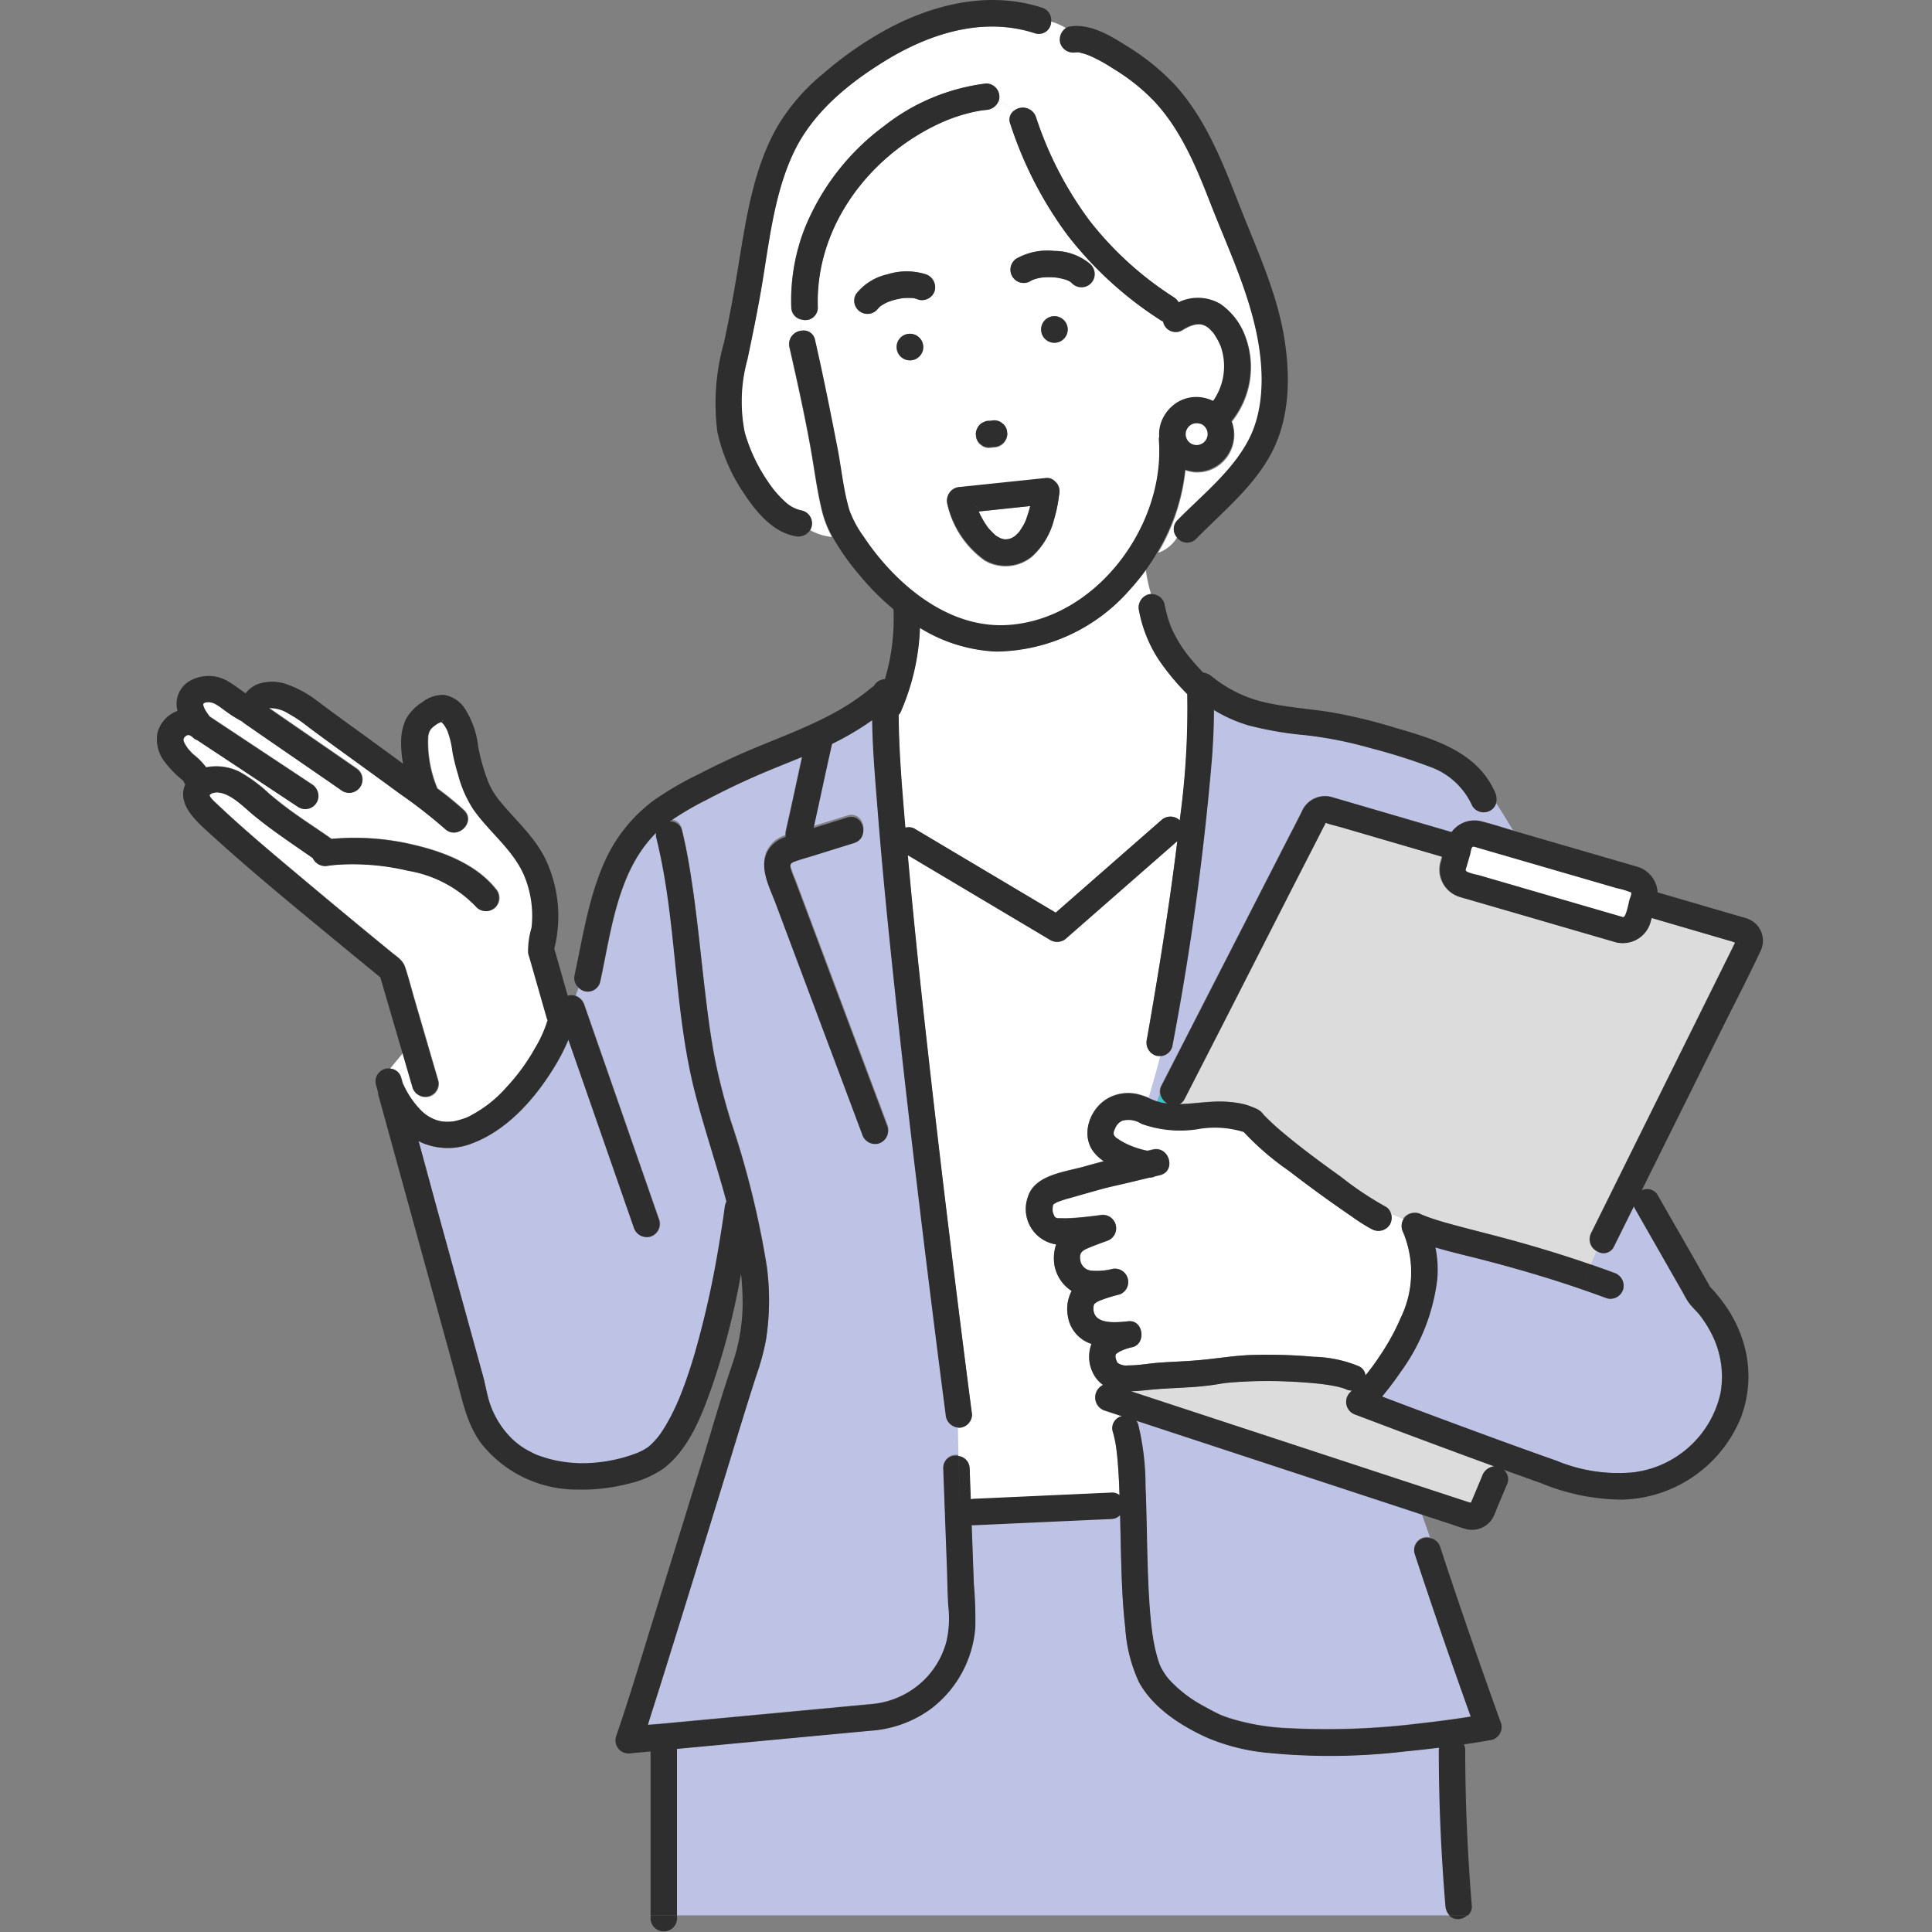
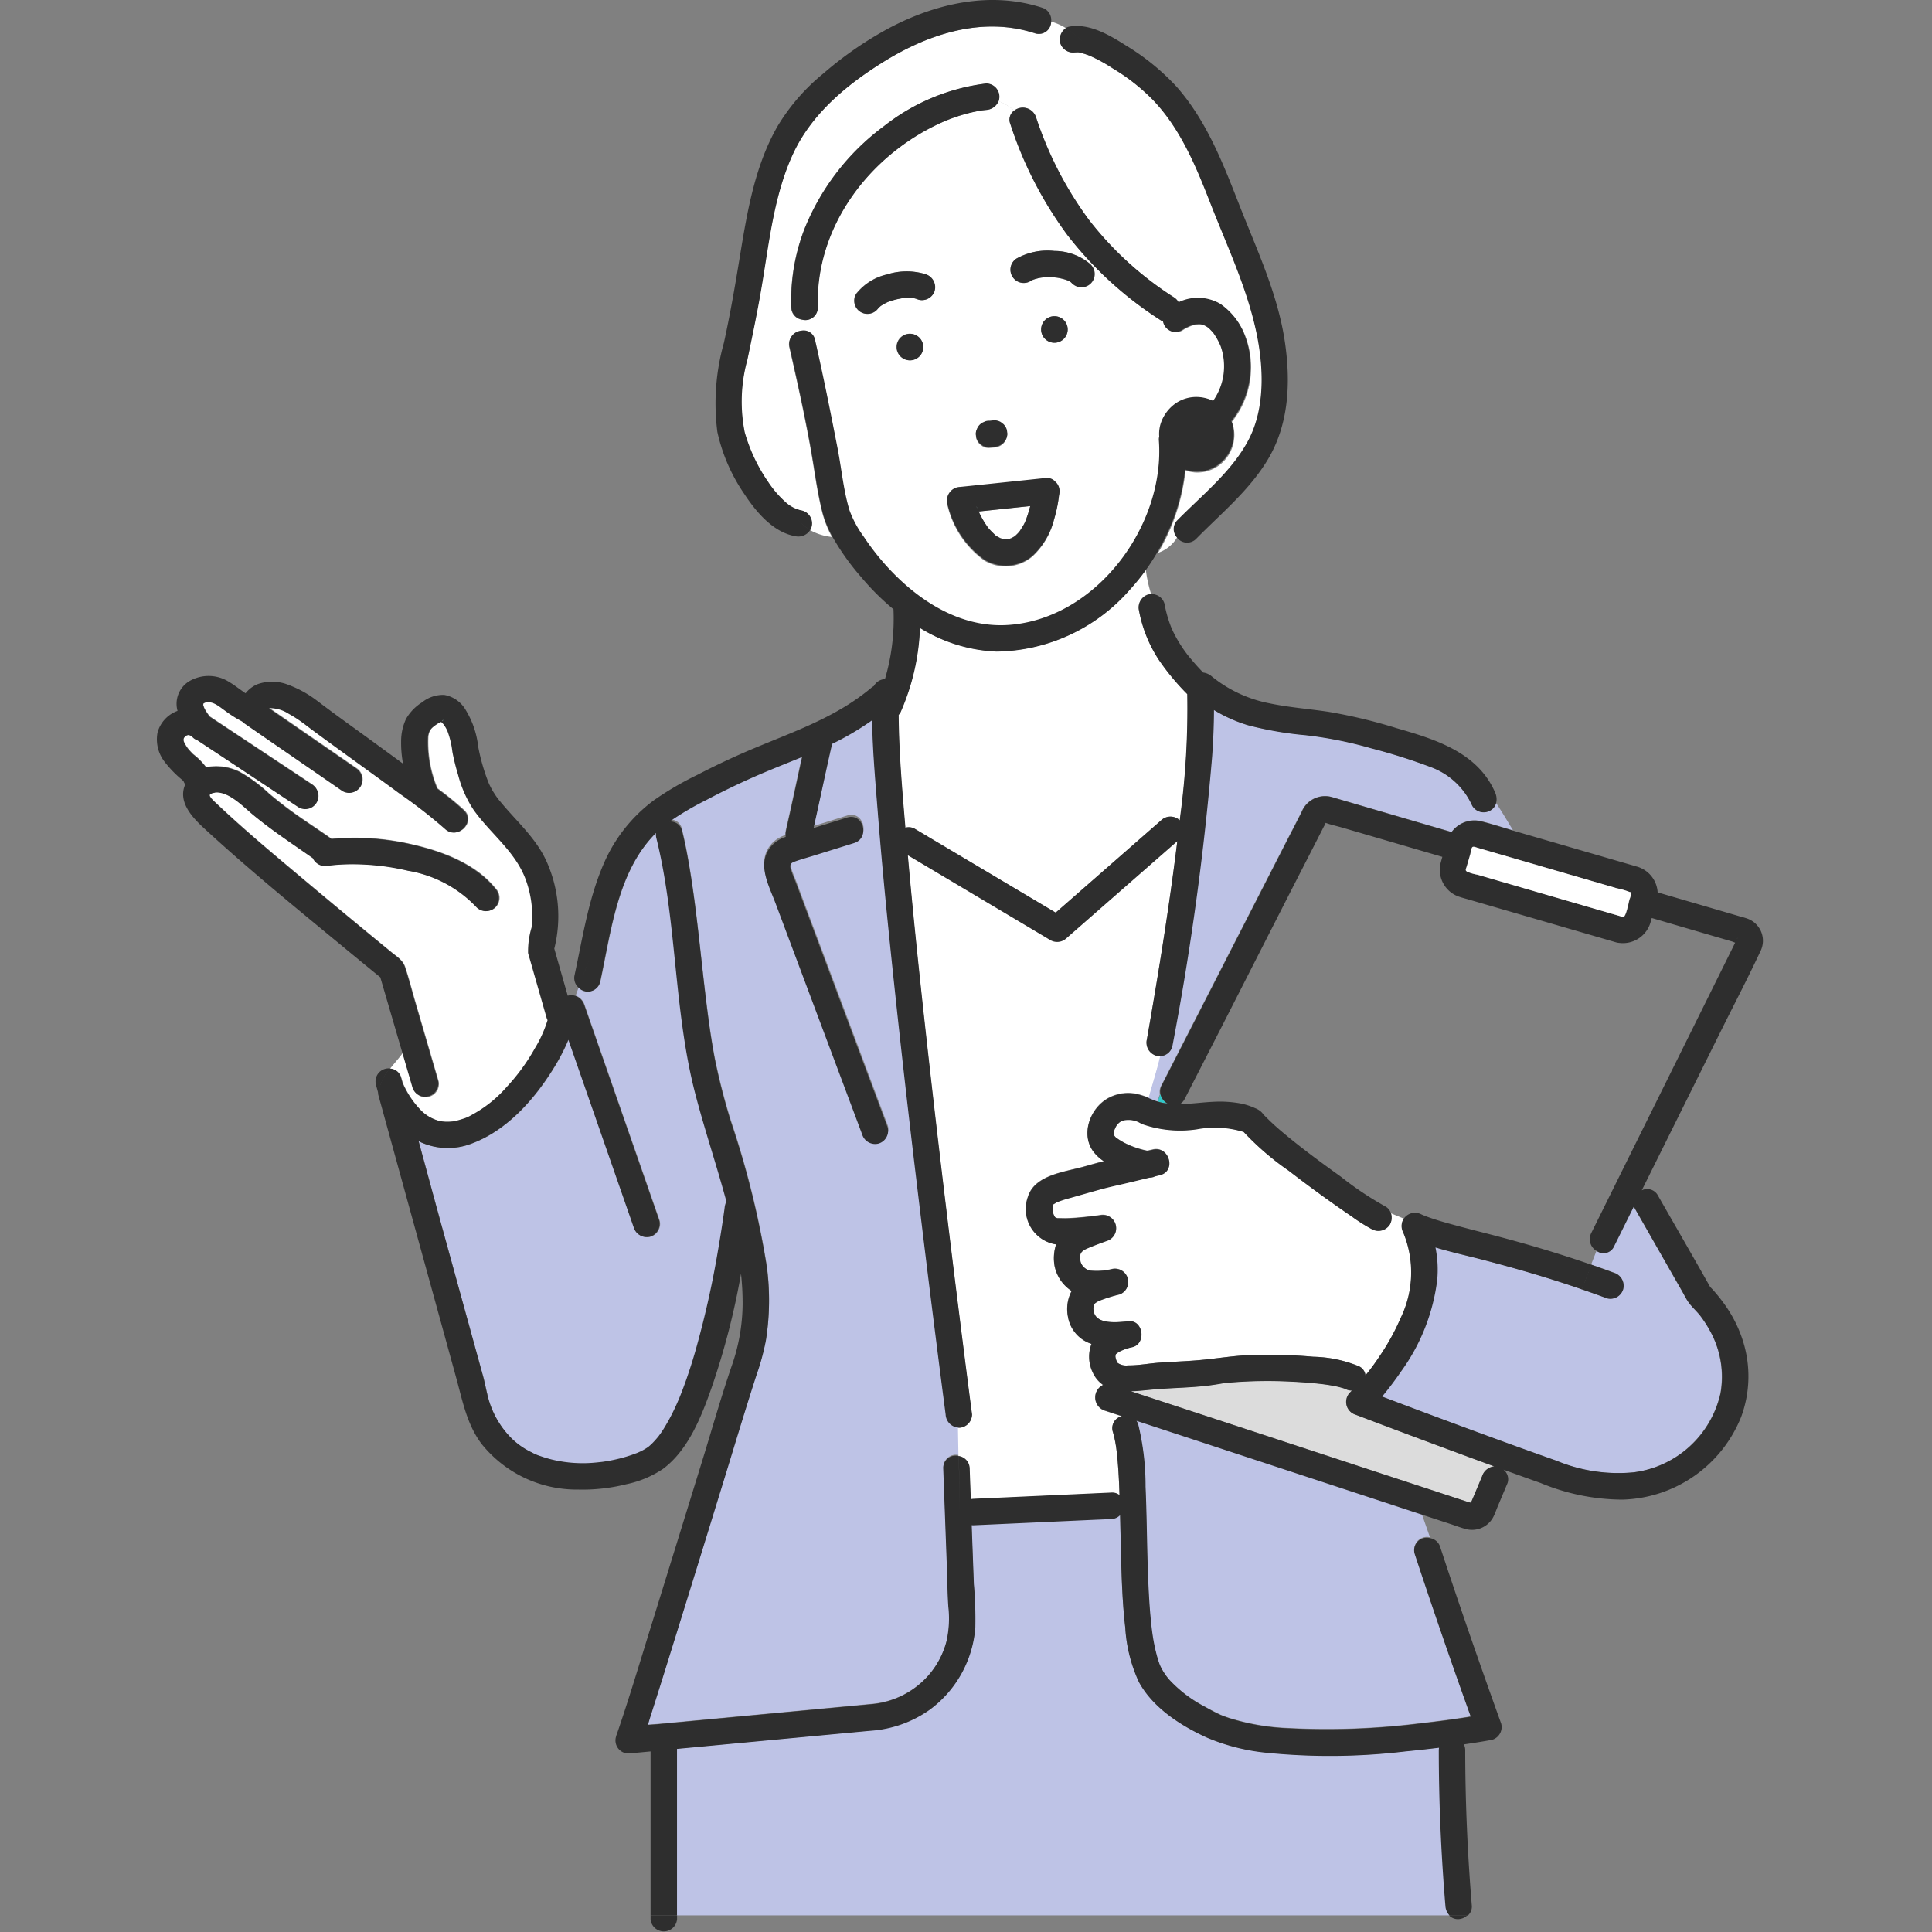
<svg xmlns="http://www.w3.org/2000/svg" width="160" height="160" viewBox="0 0 160 160">
  <rect x="0" y="0" width="160" height="160" fill="#808080" stroke="none" />
  <defs>
    <clipPath id="a">
      <rect width="133" height="160" fill="none" />
    </clipPath>
  </defs>
  <g transform="translate(-110 -1482.998)">
    <rect width="160" height="160" transform="translate(110 1482.998)" fill="rgba(0,245,255,0)" />
    <g transform="translate(123 1482.998)">
      <g clip-path="url(#a)">
        <path d="M11.814,68.567l.015-.015c-.035.019-.032.02-.015.015" transform="translate(-1.314 -7.617)" fill="#33c8c8" />
        <path d="M11.89,68.5l.01,0v0l-.01.008" transform="translate(-1.324 -7.611)" fill="#33c8c8" />
        <path d="M12.273,68.53c0-.005-.028-.014-.064-.024a.206.206,0,0,0,.064.024" transform="translate(-1.36 -7.612)" fill="#33c8c8" />
        <path d="M11.868,68.516l-.035.03.025-.012.029-.014.008-.01Z" transform="translate(-1.318 -7.612)" fill="#33c8c8" />
        <path d="M11.831,68.549l-.016.015a.2.2,0,0,0,.07-.042l-.029.014Z" transform="translate(-1.316 -7.614)" fill="#2e2e2e" />
        <path d="M81.6,26.072c-.031.013-.064.027-.094.036l.064-.02.02-.012Z" transform="translate(-9.078 -2.897)" fill="#33c8c8" />
        <path d="M76.438,47.339c-.021-.127-.057-.164-.053-.127a.89.89,0,0,1,.044.108Z" transform="translate(-8.507 -5.244)" fill="#33c8c8" />
        <path d="M81.655,26.055l.044-.013a.3.3,0,0,0-.082.028Z" transform="translate(-9.09 -2.894)" fill="#33c8c8" />
        <path d="M77.107,48.572q.095.147.195.291c.024.034.05.068.076.1l.03.037c.179.2.366.38.557.566l.012.013.092.056c.093.064.2.1.29.165.057.016.112.038.17.054.043.012.086.02.127.031l.056.015c.1,0,.243-.011.267-.011.039-.008.078-.015.116-.024.064-.016.128-.044.191-.06.084-.049.171-.1.255-.146l.025-.011c.023-.02.046-.043.058-.054.085-.084.172-.165.254-.255.012-.013.03-.03.048-.047a.392.392,0,0,0,.048-.07c.068-.1.138-.206.2-.314a2.966,2.966,0,0,0,.323-.64c-.092.329.034-.094.064-.18.038-.1.074-.21.108-.318.065-.2.123-.4.174-.611l0-.014-4.264.445c.051.109.1.22.155.327Q76.908,48.256,77.107,48.572Z" transform="translate(-8.529 -5.239)" fill="#fff" />
        <path d="M109.377,131.449a1.111,1.111,0,0,1-.483-1.834c.057-.056.11-.116.166-.174a1.1,1.1,0,0,1-.536-.127l-.027-.014c-.042-.011-.087-.032-.127-.044-.144-.042-.286-.084-.432-.119q-.551-.128-1.112-.2l-.215-.028-.243-.028c-.254-.028-.509-.052-.763-.073q-.753-.063-1.506-.1a37.412,37.412,0,0,0-5.254.081c-.109.01-.219.022-.329.034l-.182.024c-.127.02-.251.041-.376.063-.555.092-1.113.159-1.673.207-1.182.1-2.369.127-3.551.223-.629.052-1.327.145-2.011.162l2.745.9,17.91,5.884,6.521,2.142.793.261c.031.01.146.034.237.063.077-.183.158-.367.235-.549l.7-1.672a1.193,1.193,0,0,1,1-.8q-1.406-.513-2.812-1.032Q113.7,133.093,109.377,131.449Z" transform="translate(-10.104 -14.295)" fill="#dcdcdc" />
        <path d="M26.631,67.146c.028.021.048.035.044.017,0,.012.115-.252-.044-.017" transform="translate(-2.966 -7.45)" fill="#33c8c8" />
        <path d="M91.234,132.295a1.128,1.128,0,0,1,.159.327A21.642,21.642,0,0,1,92,137.753c.1,2.209.111,4.42.18,6.631.032.979.072,1.957.135,2.934q.045.705.112,1.408.033.335.07.669c.012.1.023.2.036.3l.012.09.012.079a14.822,14.822,0,0,0,.438,2.117c.05.167.108.332.166.5.008.024.036.089.052.127s.036.08.055.119a5.1,5.1,0,0,0,.72,1.069,10.8,10.8,0,0,0,2.894,2.2c.436.245.877.484,1.332.693l.036.017.014.005c.076.031.154.064.23.091q.237.089.48.168a18.774,18.774,0,0,0,4.815.828,62.534,62.534,0,0,0,11.019-.4q1.118-.124,2.232-.274l.369-.051.415-.059.744-.111c.137-.021.273-.046.411-.067q-2.414-6.716-4.646-13.5a1.043,1.043,0,0,1,1.252-1.324l-.68-1.942-14.045-4.614Z" transform="translate(-10.161 -14.699)" fill="#bec3e6" />
        <path d="M70.437,124.491c0-.028-.008-.057-.012-.084q-.408-3.083-.794-6.17-.828-6.515-1.6-13.034-.954-7.992-1.821-16c-.529-4.946-1.027-9.9-1.417-14.856-.191-2.466-.421-4.965-.453-7.452a23.39,23.39,0,0,1-3.327,1.964v.012c-.531,2.318-1.012,4.647-1.531,6.966l2.779-.869c1.352-.423,1.926,1.7.583,2.116l-3.27,1.022c-.555.174-1.127.323-1.673.523-.3.11-.411.243-.325.573a10.205,10.205,0,0,0,.39,1.042l.938,2.5,2.753,7.34,3.969,10.583a1.106,1.106,0,0,1-.763,1.35,1.127,1.127,0,0,1-1.349-.764l-1.6-4.281L56.321,82.1c-.594-1.584-1.706-3.512-.156-4.965a2.764,2.764,0,0,1,1-.558,1.179,1.179,0,0,1,.013-.453c.471-2.056.9-4.119,1.357-6.175-1.384.567-2.78,1.109-4.147,1.719q-1.917.852-3.773,1.833a25.206,25.206,0,0,0-3.073,1.8.974.974,0,0,1,1.025.777c.191.764.349,1.536.489,2.311.679,3.772,1,7.6,1.464,11.4.21,1.749.441,3.5.771,5.232a52.753,52.753,0,0,0,1.331,5.189A74.56,74.56,0,0,1,55.6,112.26a21.285,21.285,0,0,1-.073,6.09,19.761,19.761,0,0,1-.8,2.909c-.979,3.02-1.886,6.066-2.821,9.1Q49.758,137.332,47.6,144.3q-.818,2.629-1.655,5.252c-.074.231-.143.469-.212.709.355-.027.712-.05,1.063-.084l4.762-.445,10.222-.958c.859-.081,1.719-.159,2.578-.243a7.089,7.089,0,0,0,4.559-2.276,6.968,6.968,0,0,0,1.591-2.952,8.648,8.648,0,0,0,.148-2.865c-.075-1.1-.081-2.214-.122-3.319l-.3-8.141a1.017,1.017,0,0,1,1.288-1.035l-.043-2.362a1.137,1.137,0,0,1-1.038-1.094" transform="translate(-5.093 -7.433)" fill="#bec3e6" />
        <path d="M20.526,96.546l.056.2c.028.092.052.187.08.279.011.02.025.036.036.058a7.557,7.557,0,0,0,1.482,2.17,3.351,3.351,0,0,0,1.387.828,3.787,3.787,0,0,0,.4.084c.045,0,.2.018.251.019.143,0,.285,0,.427-.008l.166-.015.02,0a6.29,6.29,0,0,0,.863-.228,2.985,2.985,0,0,0,.643-.283A10.4,10.4,0,0,0,29.3,97.287a16.447,16.447,0,0,0,2.334-3.206,10.341,10.341,0,0,0,1.049-2.324,1.2,1.2,0,0,1-.08-.2l-1.36-4.764c-.057-.2-.127-.4-.172-.605a6.822,6.822,0,0,1,.287-2.1,8.69,8.69,0,0,0-.562-4.192c-.906-2.228-2.9-3.668-4.257-5.6A9.6,9.6,0,0,1,25.264,71.4a18.027,18.027,0,0,1-.475-1.917,7.121,7.121,0,0,0-.415-1.727,2.992,2.992,0,0,0-.3-.509c-.054-.075-.151-.155-.22-.234-.1.06-.265.127-.327.167-.517.352-.683.515-.769,1.042a9.828,9.828,0,0,0,.764,4.329,25.145,25.145,0,0,1,2.2,1.795c1.033.967-.52,2.516-1.551,1.551a41.279,41.279,0,0,0-3.767-2.936c-2.238-1.655-4.5-3.265-6.746-4.913q-.524-.381-1.039-.779l-.056-.043-.027-.02c-.052-.038-.1-.077-.155-.115-.11-.082-.223-.161-.336-.239q-.4-.275-.831-.508a2.845,2.845,0,0,0-1.624-.474c.012,0,0,0-.022.009,2.4,1.66,4.808,3.31,7.208,4.974a1.119,1.119,0,0,1,.394,1.5,1.106,1.106,0,0,1-1.5.393c-2.721-1.886-5.456-3.756-8.176-5.642a1.293,1.293,0,0,1-.152-.127,10.408,10.408,0,0,1-1.384-.871c-.5-.348-.976-.8-1.533-.721a.47.47,0,0,0-.337.146c.039-.029.033.137,0,.041A3.234,3.234,0,0,0,4.2,65.9a3.524,3.524,0,0,0,.184.318c.017.027.164.236.179.262.03.038.064.075.094.111h0l.708.47L13.117,72.2a1.1,1.1,0,0,1-1.106,1.894l-1.139-.754L6.086,70.164l-2.023-1.34-.438-.292A1.057,1.057,0,0,1,3.2,68.25l-.009-.009-.034-.023c-.046-.029-.092-.056-.14-.082l-.026-.012-.1-.027h-.04l-.08.024-.041.02a.229.229,0,0,1-.069.042c-.064.06-.141.139-.144.141l-.017.02-.005.011a.287.287,0,0,1-.033.127V68.5c.009.042.018.084.03.124s.019.059.029.088c.021.044.043.089.068.132a3.546,3.546,0,0,0,.228.359l.012.018v0c.046.053.091.108.138.162q.147.164.3.318a5.588,5.588,0,0,1,1.081,1.091,4.358,4.358,0,0,1,2.757.365,12.141,12.141,0,0,1,2.469,1.82c.615.516,1.241,1.014,1.89,1.484,1.076.78,2.2,1.493,3.28,2.263a21.014,21.014,0,0,1,6.937.522c2.413.572,5.055,1.606,6.654,3.595a1.122,1.122,0,0,1,0,1.551,1.1,1.1,0,0,1-1.551,0A10.092,10.092,0,0,0,21.1,79.36a19.789,19.789,0,0,0-3.553-.513q-.817-.044-1.637-.02c-.275.009-.55.024-.827.047-.121.01-.242.023-.363.035l-.144.017-.084.012a1.141,1.141,0,0,1-1.3-.629c-1.674-1.174-3.378-2.292-4.958-3.6-.869-.72-1.973-1.9-3.108-1.845a2.607,2.607,0,0,1-.26.059c-.025.013-.077.037-.088.042-.057.029-.144.124-.137.082-.056.2.419.606.573.754,2.406,2.282,4.969,4.4,7.509,6.534q3.475,2.916,6.987,5.786c.453.37.939.653,1.131,1.233.311.935.555,1.9.832,2.846l1.932,6.62a1.1,1.1,0,0,1-2.115.582l-.347-1.187-.509-1.753c-.338.462-.719.877-1.059,1.309a1,1,0,0,1,.946.775" transform="translate(-0.274 -7.264)" fill="#fff" />
        <path d="M93.491,101.933a3.408,3.408,0,0,0-.207.622,3.279,3.279,0,0,0,.391.1c.133.024.268.041.4.056a1.2,1.2,0,0,1-.588-.78" transform="translate(-10.389 -11.326)" fill="#33c8c8" />
        <path d="M90.545,96.091a1.127,1.127,0,0,1-.763-1.349q.553-3.145,1.065-6.3c.543-3.374,1.043-6.755,1.458-10.148l-.979.857-8.211,7.189a1.125,1.125,0,0,1-1.329.171L80.249,85.6l-10.3-6.132c.387,4.367.837,8.729,1.312,13.088q.865,7.931,1.829,15.851.748,6.2,1.536,12.4.319,2.523.65,5.044a1.1,1.1,0,0,1-1.1,1.1c-.019,0-.034,0-.052-.005l.042,2.362a1.061,1.061,0,0,1,.906,1.035l.007.221.085,2.329a1.179,1.179,0,0,1,.229-.034l1.45-.064,9.978-.453a.984.984,0,0,1,.684.208c-.012-.318-.021-.633-.036-.948q-.051-1.261-.18-2.516c-.012-.112-.026-.223-.04-.334l-.021-.155c-.023-.149-.047-.3-.074-.446a8.6,8.6,0,0,0-.2-.846,1.015,1.015,0,0,1,.65-1.278,1.027,1.027,0,0,1,.1-.028l-1.464-.48a1.146,1.146,0,0,1-.1-2.114,2.533,2.533,0,0,1-.846-1.009A2.992,2.992,0,0,1,85.183,120a2.864,2.864,0,0,1-1.954-2.267,3.213,3.213,0,0,1,.309-2.122,3.236,3.236,0,0,1-1.415-2.07,3.63,3.63,0,0,1,.127-1.792,2.963,2.963,0,0,1-2.484-3.373,3,3,0,0,1,.134-.537c.554-1.886,3.161-2.1,4.753-2.565q.773-.223,1.552-.42a3.642,3.642,0,0,1-.81-.73c-1.184-1.476-.315-3.767,1.281-4.556a3.455,3.455,0,0,1,2.346-.269,5.881,5.881,0,0,1,.935.318c.306-1.139.685-2.3.969-3.5A1.063,1.063,0,0,1,90.545,96.091Z" transform="translate(-7.791 -8.699)" fill="#fff" />
        <path d="M77.22,59.842a13.086,13.086,0,0,1-6.354-1.959,19.072,19.072,0,0,1-1.606,6.98.778.778,0,0,1-.166.231c.022,3.119.3,6.253.56,9.358a1,1,0,0,1,.827.117l1.536.914L82.125,81.5l.531-.465,8.209-7.185a1.118,1.118,0,0,1,1.551,0c.015-.137.034-.272.048-.408a67.326,67.326,0,0,0,.573-10.063,20,20,0,0,1-2.329-2.793,11.146,11.146,0,0,1-1.675-4.12,1.126,1.126,0,0,1,.764-1.349.9.9,0,0,1,.221-.039,11.657,11.657,0,0,1-.431-1.977,18.485,18.485,0,0,1-1.332,1.635A14.914,14.914,0,0,1,77.22,59.842Z" transform="translate(-7.695 -5.9)" fill="#fff" />
        <path d="M97.142,27.764c-.781-3.692-2.418-7.141-3.786-10.64-1.193-3.052-2.482-6.223-4.79-8.621a16.481,16.481,0,0,0-3.309-2.6,13.191,13.191,0,0,0-1.928-1.059,5.863,5.863,0,0,0-.8-.255c-.048-.011-.1-.02-.146-.028h-.028c-.1,0-.346.028-.115-.012a1.121,1.121,0,0,1-1.348-.764,1.165,1.165,0,0,1,.458-1.22,4.394,4.394,0,0,0-1.261-.555,1.012,1.012,0,0,1-1,1.027,1.024,1.024,0,0,1-.339-.053C74.46,1.579,70.02,3,66.312,5.286c-3.087,1.9-6.028,4.318-7.586,7.661-1.527,3.284-1.955,7.042-2.537,10.58-.357,2.175-.8,4.322-1.253,6.478a12.967,12.967,0,0,0-.223,6.032,13.96,13.96,0,0,0,1.928,4.085,8.691,8.691,0,0,0,1.434,1.669,2.819,2.819,0,0,0,1.411.723,1.107,1.107,0,0,1,.763,1.349,1.051,1.051,0,0,1-.108.254,4.605,4.605,0,0,0,1.818.573,8.922,8.922,0,0,1-.785-1.955c-.445-1.729-.66-3.532-.974-5.29C59.692,34.615,59.07,31.8,58.43,29a1.106,1.106,0,0,1,.826-1.328,1.35,1.35,0,0,1,.144-.024c.013-.318.032-.631.05-.947a1.046,1.046,0,0,1-.867-1.027,16.418,16.418,0,0,1,1.065-6.41A19.725,19.725,0,0,1,66.231,10.7a17,17,0,0,1,8.486-3.551,1.1,1.1,0,0,1,1.1,1.1,1.075,1.075,0,0,1-.063.364,3.833,3.833,0,0,1,1.31.788,1.151,1.151,0,0,1,1.8.514,30.063,30.063,0,0,0,4.424,8.574,27.869,27.869,0,0,0,7.031,6.4,1.1,1.1,0,0,1,.382.416,3.687,3.687,0,0,1,3.452.123,5.567,5.567,0,0,1,2.074,2.716,7.218,7.218,0,0,1-1.145,7.021c.02.041.038.082.054.124a3.126,3.126,0,0,1-1.372,3.646,3.033,3.033,0,0,1-1.772.413,3.419,3.419,0,0,1-.748-.164,16.817,16.817,0,0,1-2.273,6.821,2.935,2.935,0,0,0,1.575-1.278,1.028,1.028,0,0,1,.078-1.4c2.087-2.125,4.555-4.068,5.908-6.694C97.863,34,97.753,30.653,97.142,27.764Z" transform="translate(-6.063 -0.223)" fill="#fff" />
        <path d="M76.366,9.417a1.182,1.182,0,0,1-1.03.734c-.085.008-.172.018-.258.028l-.118.016c-.158.027-.318.053-.474.084-.363.073-.722.164-1.078.267a13.9,13.9,0,0,0-2.019.764c-5.813,2.737-10.207,8.57-10,15.175a1.03,1.03,0,0,1-1.326,1.028c-.018.318-.036.631-.05.947a.963.963,0,0,1,1.141.744l0,.024c.685,3,1.286,6.012,1.872,9.031.329,1.693.486,3.448.983,5.1A8.8,8.8,0,0,0,65.2,45.549a20.682,20.682,0,0,0,1.826,2.364c2.585,2.882,6.146,5.236,10.166,4.965,7.329-.492,13.045-8.286,12.5-15.347a.843.843,0,0,1,.032-.286,2.846,2.846,0,0,1,.159-1.188,3.3,3.3,0,0,1,1.209-1.572,3.024,3.024,0,0,1,1.746-.523,3.157,3.157,0,0,1,1.352.327,4.987,4.987,0,0,0,.626-4.54c-.008-.024-.018-.047-.028-.07-.037-.082-.074-.164-.114-.245a5.7,5.7,0,0,0-.291-.524c-.051-.081-.1-.161-.158-.239a.371.371,0,0,1-.036-.056l-.064-.064c-.077-.082-.155-.164-.234-.244-.02-.02-.1-.084-.127-.112-.064-.042-.124-.083-.188-.122-.032-.02-.109-.054-.143-.07a2.581,2.581,0,0,0-.283-.081c-.059-.005-.118-.007-.178-.007,0,0-.178.015-.207.013a2.9,2.9,0,0,0-.323.078,3.645,3.645,0,0,0-.818.4,1.051,1.051,0,0,1-1.447-.348,1.024,1.024,0,0,1-.139-.366,1.154,1.154,0,0,1-.211-.109A30.661,30.661,0,0,1,82.1,20.525,32.147,32.147,0,0,1,77.36,11.3a.924.924,0,0,1,.318-1.1A3.858,3.858,0,0,0,76.366,9.417Zm-7.3,21.465a1.1,1.1,0,1,1,1.059-1.06,1.1,1.1,0,0,1-1.059,1.06M71.076,25.1a1.1,1.1,0,0,1-1.349.764,2.65,2.65,0,0,0-.42-.132h-.063c-.049,0-.1-.008-.145-.01a4.8,4.8,0,0,0-.6.01c-.044,0-.086.008-.127.012-.195.035-.389.071-.58.123a5.59,5.59,0,0,0-.6.191l-.063.028c-.085.039-.167.082-.247.127s-.166.1-.246.148l-.05.035c-.049.044-.1.084-.145.132-.019.02-.036.044-.056.064l-.013.011a1.09,1.09,0,0,1-1.806-1.214,4.526,4.526,0,0,1,2.579-1.619,5.3,5.3,0,0,1,3.161-.017,1.128,1.128,0,0,1,.764,1.348m3.511,11.526a1.128,1.128,0,0,1,1-.675l.052,0L76,35.915a1.092,1.092,0,0,1,.554.15l.221.171a1.093,1.093,0,0,1,.283.484l.039.292a1.127,1.127,0,0,1-1.1,1.1l-.052.005-.361.035A1.083,1.083,0,0,1,75.036,38l-.222-.172a1.1,1.1,0,0,1-.282-.484l-.039-.292a.831.831,0,0,1,.1-.422Zm6.8,5.445a11.417,11.417,0,0,1-.417,2.042,6.147,6.147,0,0,1-1.8,3.039,3.44,3.44,0,0,1-3.949.328,7.866,7.866,0,0,1-3.083-4.651A1.111,1.111,0,0,1,73.2,41.445l.9-.094,6.228-.651a.9.9,0,0,1,.74.3,1,1,0,0,1,.356.8.939.939,0,0,1-.033.281ZM81.05,29.428a1.1,1.1,0,1,1,1.059-1.06,1.1,1.1,0,0,1-1.059,1.06m-3.209-6.952a5.269,5.269,0,0,1,3.165-.648,4.629,4.629,0,0,1,2.959,1.078,1.1,1.1,0,0,1-1.551,1.551l-.042-.04c-.052-.031-.1-.063-.156-.094l-.087-.044c-.068-.025-.135-.051-.2-.073a5.042,5.042,0,0,0-.594-.146l-.112-.018c-.092-.009-.184-.02-.277-.025a5.986,5.986,0,0,0-.668-.007c-.112.005-.223.015-.334.025l-.09.015a3.9,3.9,0,0,0-.558.145c.012,0-.012.011-.11.043-.08.041-.158.084-.235.132a1.1,1.1,0,0,1-1.106-1.894Z" transform="translate(-6.684 -1.046)" fill="#fff" />
        <path d="M120.719,74.452a1.1,1.1,0,0,1-1.5-.394,6.062,6.062,0,0,0-3.462-3.215,48.166,48.166,0,0,0-4.936-1.556,33.111,33.111,0,0,0-5.444-1.082,29.013,29.013,0,0,1-4.762-.828,12.2,12.2,0,0,1-2.826-1.264c0,1.274-.063,2.547-.149,3.82a228.211,228.211,0,0,1-3.309,24.1,1.056,1.056,0,0,1-.963.791c-.283,1.21-.663,2.364-.969,3.5.243.1.487.2.739.282a3.409,3.409,0,0,1,.207-.622,1.079,1.079,0,0,1,.107-.724l.242-.472,4.439-8.665,5.574-10.882c.457-.892.924-1.782,1.371-2.674a2.1,2.1,0,0,1,2.36-1.256c.148.033.291.08.437.123l7.468,2.181,2.163.631a2.343,2.343,0,0,1,2.514-.88c.864.217,1.719.494,2.573.746-.451-.741-.9-1.51-1.4-2.26A1,1,0,0,1,120.719,74.452Z" transform="translate(-10.291 -7.346)" fill="#bec3e6" />
        <path d="M38.116,91.8l.779,2.238,3.344,9.6,2.107,6.052a1.107,1.107,0,0,1-.763,1.349,1.123,1.123,0,0,1-1.35-.764l-.779-2.238-3.343-9.6-1.3-3.735a16.563,16.563,0,0,1-1.248,2.4c-1.6,2.585-3.882,5.156-6.8,6.228a5.464,5.464,0,0,1-4.153-.1c-.078-.035-.149-.081-.225-.119.609,2.228,1.209,4.461,1.82,6.688L29.729,122.6c.134.485.223.972.343,1.464a7.492,7.492,0,0,0,2.061,3.741,6.214,6.214,0,0,0,1.6,1.112,4.2,4.2,0,0,0,.8.343,9.36,9.36,0,0,0,.9.27,10.914,10.914,0,0,0,3.754.24c.16-.014.318-.032.478-.052.039-.007.254-.037.3-.045.294-.049.587-.107.878-.174a11.834,11.834,0,0,0,1.573-.478c.056-.022.111-.045.167-.064h0c.111-.052.224-.1.333-.157a5.384,5.384,0,0,0,.519-.312c.053-.048.109-.093.164-.141.074-.063.145-.135.215-.205a7.274,7.274,0,0,0,.495-.563l0,0,.028-.04c.04-.06.084-.116.127-.174q.113-.163.22-.33c.159-.246.307-.5.45-.756.3-.551.572-1.12.822-1.7.021-.053.064-.157.068-.161l.1-.251q.092-.229.179-.46.179-.472.344-.948.368-1.067.682-2.148a77.847,77.847,0,0,0,1.88-8.316q.247-1.409.454-2.825l.07-.492.02-.147c.011-.078.021-.156.031-.234a1.55,1.55,0,0,1,.141-.482c-.805-3-1.8-5.939-2.584-8.942-1.8-6.944-1.5-14.26-3.23-21.217a1.13,1.13,0,0,1-.025-.416c-3.2,3.168-3.718,8.084-4.646,12.366a1.047,1.047,0,0,1-1.794.458q-.131.349-.254.7A1.2,1.2,0,0,1,38.116,91.8Z" transform="translate(-2.715 -8.615)" fill="#bec3e6" />
        <path d="M111.591,160.6a1.222,1.222,0,0,1,.021-.212q-1.406.172-2.814.31a52.784,52.784,0,0,1-11.424.115,16.94,16.94,0,0,1-5-1.254c-2.164-.981-4.5-2.476-5.664-4.62a12.461,12.461,0,0,1-1.13-4.5c-.233-1.985-.3-3.988-.351-5.984-.03-1.119-.051-2.238-.078-3.357a1.054,1.054,0,0,1-.735.323l-1.45.064-9.978.453a1.218,1.218,0,0,1-.15-.009l.179,4.877a33.8,33.8,0,0,1,.122,3.587,9.343,9.343,0,0,1-3.772,6.844,9.615,9.615,0,0,1-4.943,1.753l-3.049.285-10.671,1-2.32.217V174.3h64.116a1.265,1.265,0,0,1-.352-.788Q111.6,167.069,111.591,160.6Z" transform="translate(-5.388 -15.677)" fill="#bec3e6" />
        <path d="M111.4,112.975a1.124,1.124,0,0,1-1.5.394,14.29,14.29,0,0,1-1.672-1.059q-2.665-1.816-5.218-3.788a22.921,22.921,0,0,1-3.738-3.219,8.132,8.132,0,0,0-3.9-.221,9.5,9.5,0,0,1-4.582-.453,1.956,1.956,0,0,0-1.6-.254,1.142,1.142,0,0,0-.586.641,1.229,1.229,0,0,0-.121.36c0,.044.007.09.007.134a.767.767,0,0,0,.318.351,5.644,5.644,0,0,0,1.121.6,7.2,7.2,0,0,0,.954.318c.122.032.244.058.367.085l.047.009.446-.1c1.374-.331,1.954,1.785.583,2.115l-.419.1a.84.84,0,0,1-.434.1l-1.789.43c-.77.185-1.554.344-2.318.556-.834.232-1.667.472-2.5.708a9.17,9.17,0,0,0-1.121.367c-.012.005-.168.113-.263.159-.012.037-.024.075-.032.113,0,.012-.015.08-.02.1a1.837,1.837,0,0,0,0,.37,1.791,1.791,0,0,0,.16.427c.188.227,0,0,.187.127a.18.18,0,0,0,.064.017h.018c.26,0,.52.015.78.007q1-.043,1.987-.165l.4-.048.221-.029.151-.021a1.1,1.1,0,0,1,.583,2.116c-.555.2-1.109.4-1.652.633s-.7.433-.6,1.035a1.013,1.013,0,0,0,.393.617,1.382,1.382,0,0,0,.237.146c-.015-.018.208.043.175.049a5.321,5.321,0,0,0,1.87-.135,1.1,1.1,0,0,1,.583,2.116,12.424,12.424,0,0,0-1.655.516,1.507,1.507,0,0,0-.452.286,1.042,1.042,0,0,0-.037.62c.238,1.1,1.965.9,2.891.8,1.241-.122,1.482,1.9.291,2.155a4.024,4.024,0,0,0-.783.246,1.935,1.935,0,0,0-.554.324c-.028.029-.036.1-.044.206a1.27,1.27,0,0,0,.18.522,1.231,1.231,0,0,0,.862.209c.865.007,1.729-.165,2.589-.227,1.072-.076,2.146-.108,3.215-.2,1.531-.128,3.025-.4,4.568-.44a42.506,42.506,0,0,1,5.013.152,10.408,10.408,0,0,1,3.767.787.931.931,0,0,1,.544.759,18.3,18.3,0,0,0,1.209-1.65,18.72,18.72,0,0,0,1.711-3.119,8.636,8.636,0,0,0,.207-7.1,1.128,1.128,0,0,1,.04-1.119l-1.06-.438A1.158,1.158,0,0,1,111.4,112.975Z" transform="translate(-9.291 -11.589)" fill="#fff" />
-         <path d="M141,86.461l-1.248-.364L135.7,84.912l-1.325-.388-.064.2a2.387,2.387,0,0,1-2.645,1.862,1.23,1.23,0,0,1-.254-.045l-8.3-2.413-3.919-1.138c-.247-.072-.5-.135-.745-.216a2.349,2.349,0,0,1-1.567-2.9c.037-.143.078-.287.116-.43l-4.43-1.294-3.835-1.121c-.463-.135-.961-.239-1.418-.406-.01.025-.019.051-.028.076a1.873,1.873,0,0,1-.118.23l-.562,1.1-2.1,4.093-5.739,11.2-3.166,6.181a1.015,1.015,0,0,1-.416.44c.946-.016,1.9-.158,2.831-.2a9.546,9.546,0,0,1,2.278.15,5.541,5.541,0,0,1,1.145.382,1.586,1.586,0,0,1,.5.3c.382.381.15.182.056.074.017.02.031.041.049.059a20.009,20.009,0,0,0,1.521,1.436c1.624,1.372,3.227,2.554,4.988,3.816a27.119,27.119,0,0,0,3.682,2.463.958.958,0,0,1,.482.6l1.059.438a1.126,1.126,0,0,1,1.464-.381c.033.015.158.068.191.084.064.026.127.052.2.077.191.073.39.141.587.207.454.151.914.284,1.376.413,1.192.332,2.394.629,3.592.942,2.764.721,5.5,1.528,8.2,2.468l.445-1.133a1.124,1.124,0,0,1-.475-1.5l.207-.418,4.028-8.125,5.543-11.176L141,87.161c.1-.2.191-.4.291-.594C141.188,86.529,141.081,86.483,141,86.461Z" transform="translate(-10.602 -8.514)" fill="#dcdcdc" />
        <path d="M133.369,117.878a1.12,1.12,0,0,1,.763,1.349,1.106,1.106,0,0,1-1.349.764c-.695-.262-1.4-.509-2.1-.751l-.165.42.165-.42c-2.673-.922-5.384-1.715-8.122-2.427-1.331-.347-2.7-.646-4.033-1.052a9.273,9.273,0,0,1,.148,2.664,16.329,16.329,0,0,1-2.986,7.6,26.177,26.177,0,0,1-1.591,2.108q4.08,1.541,8.173,3.05,3.142,1.161,6.3,2.274a13.393,13.393,0,0,0,6.389.964,8.472,8.472,0,0,0,7.226-6.583,7.839,7.839,0,0,0-.809-5.029,10.038,10.038,0,0,0-.865-1.359c-.318-.415-.745-.77-1.033-1.205-.178-.269-.323-.566-.483-.846l-3.9-6.829a1.286,1.286,0,0,1-.1-.223l-1.655,3.331a.954.954,0,0,1-1.261.482.979.979,0,0,1-.157-.089l-.446,1.133c.639.22,1.267.439,1.889.674" transform="translate(-12.708 -12.483)" fill="#bec3e6" />
        <path d="M147.318,87.337a.213.213,0,0,0-.064.127c.016-.033.036-.106.064-.127" transform="translate(-16.4 -9.704)" fill="#33c8c8" />
        <path d="M147.346,87.9a.1.1,0,0,0,.109.018c-.009,0-.028-.012-.038-.012a.377.377,0,0,1-.071-.006" transform="translate(-16.41 -9.767)" fill="#33c8c8" />
        <path d="M121.163,178.766a1.155,1.155,0,0,0,.754-.308h-1.5A1.029,1.029,0,0,0,121.163,178.766Z" transform="translate(-13.411 -19.829)" fill="#2e2e2e" />
        <path d="M46,178.768a1.1,1.1,0,0,0,2.193,0v-.311H46Z" transform="translate(-5.123 -19.829)" fill="#2e2e2e" />
        <path d="M20.405,100.9l.217.788a3.844,3.844,0,0,1,.952-2.143,1.081,1.081,0,0,0-1.169,1.356" transform="translate(-2.268 -11.059)" fill="#2e2e2e" />
        <path d="M129.4,86.732c1.129-2.276,2.31-4.533,3.389-6.833a1.946,1.946,0,0,0-.859-2.614,2.012,2.012,0,0,0-.306-.123c-.16-.055-.326-.1-.489-.142l-2.92-.854-3.936-1.149a2.362,2.362,0,0,0-1.743-2.142c-.331-.1-.666-.191-1-.291l-9.1-2.645-.146-.044c.318.527.648,1.041,1.007,1.52-.36-.479-.686-.993-1.007-1.52-.853-.251-1.705-.527-2.567-.744a2.337,2.337,0,0,0-2.509.878l-2.158-.63L97.6,67.218c-.145-.043-.29-.089-.437-.122a2.092,2.092,0,0,0-2.355,1.253c-.445.9-.913,1.783-1.368,2.674L87.88,81.885l-4.43,8.649L83.208,91a1.076,1.076,0,0,0-.106.724,2.076,2.076,0,0,1,.427-.607,2.076,2.076,0,0,0-.427.607,1.194,1.194,0,0,0,.586.778c-.134-.014-.269-.033-.4-.056a3.31,3.31,0,0,1-.39-.1,2.624,2.624,0,0,1-.678,1.4,2.624,2.624,0,0,0,.678-1.4c-.254-.079-.495-.181-.738-.281a5.746,5.746,0,0,0-.933-.318,3.45,3.45,0,0,0-2.341.268c-1.592.787-2.461,3.073-1.28,4.547a3.65,3.65,0,0,0,.81.728q-.778.2-1.549.42c-1.591.463-4.192.678-4.744,2.56a2.957,2.957,0,0,0,1.811,3.77,2.907,2.907,0,0,0,.533.133,3.636,3.636,0,0,0-.127,1.788,3.231,3.231,0,0,0,1.412,2.067,3.21,3.21,0,0,0-.309,2.117,2.86,2.86,0,0,0,1.951,2.263,2.989,2.989,0,0,0,.119,2.388,2.53,2.53,0,0,0,.845,1.007,1.145,1.145,0,0,0,.1,2.108l1.457.48a1.011,1.011,0,0,0-.751,1.3,8.378,8.378,0,0,1,.2.844c.027.148.051.3.074.446,0,.018.014.1.021.155.014.11.028.222.04.333.092.835.142,1.673.181,2.512.013.318.024.631.036.948a.977.977,0,0,0-.682-.208l-9.959.452-1.448.064a1.178,1.178,0,0,0-.229.034l-.085-2.324-.007-.22a1.058,1.058,0,0,0-.9-1.034l.084,4.711L66.4,121.7a1.019,1.019,0,0,0-1.251.714,1,1,0,0,0-.035.313l.3,8.125c.041,1.1.046,2.212.121,3.31a8.639,8.639,0,0,1-.148,2.86,6.959,6.959,0,0,1-1.591,2.947,7.08,7.08,0,0,1-4.551,2.272q-1.286.123-2.572.241l-10.2.955-4.752.445c-.35.034-.706.057-1.062.083.07-.239.14-.477.213-.708q.837-2.617,1.649-5.244,2.167-6.955,4.307-13.917c.935-3.028,1.839-6.068,2.815-9.083a19.872,19.872,0,0,0,.788-2.9,21.179,21.179,0,0,0,.072-6.079,74.488,74.488,0,0,0-2.976-12.026,52.744,52.744,0,0,1-1.329-5.18c-.33-1.729-.561-3.476-.77-5.22-.455-3.795-.78-7.616-1.458-11.38q-.207-1.161-.487-2.308a.972.972,0,0,0-1.021-.77,25.116,25.116,0,0,1,3.068-1.8q1.851-.979,3.766-1.83c1.365-.608,2.758-1.149,4.139-1.716-.451,2.055-.886,4.115-1.354,6.166a1.18,1.18,0,0,0-.013.453,2.714,2.714,0,0,0-.993.557c-1.547,1.447-.437,3.373.156,4.952L56.8,90.787l1.6,4.272a1.126,1.126,0,0,0,1.346.764,1.1,1.1,0,0,0,.763-1.348L56.546,83.913,53.8,76.586l-.936-2.5a10.3,10.3,0,0,1-.39-1.04c-.084-.331.029-.464.326-.572.545-.2,1.114-.349,1.669-.523l3.265-1.018c1.339-.42.768-2.534-.582-2.112l-2.773.868c.518-2.316,1-4.64,1.528-6.953v-.013a23.3,23.3,0,0,0,3.321-1.96c.032,2.483.259,4.977.452,7.438.388,4.95.888,9.892,1.415,14.828Q61.947,91.022,62.91,99q.777,6.507,1.6,13.009.389,3.08.791,6.158l.012.084a1.137,1.137,0,0,0,1.042,1.09l-.048-2.684.048,2.684c.018,0,.034.005.052.005a1.1,1.1,0,0,0,1.095-1.1q-.331-2.516-.65-5.035-.786-6.187-1.534-12.379-.954-7.907-1.824-15.823c-.474-4.35-.922-8.7-1.31-13.063l10.278,6.117L74,78.981a1.125,1.125,0,0,0,1.327-.172l8.193-7.172.977-.855c-.415,3.385-.914,6.76-1.456,10.127q-.509,3.148-1.063,6.288a1.124,1.124,0,0,0,.763,1.346,1.039,1.039,0,0,0,.385.027,13.589,13.589,0,0,0,.406-3.143,13.589,13.589,0,0,1-.406,3.143,1.056,1.056,0,0,0,.961-.79,229.279,229.279,0,0,0,3.3-24.051c.086-1.267.148-2.54.148-3.812a12.165,12.165,0,0,0,2.821,1.261A28.905,28.905,0,0,0,95.106,62a33.072,33.072,0,0,1,5.434,1.082,47.974,47.974,0,0,1,4.927,1.554,6.053,6.053,0,0,1,3.456,3.21,1.1,1.1,0,0,0,1.5.393,1,1,0,0,0,.474-.6,12.567,12.567,0,0,0-1.537-1.917,12.567,12.567,0,0,1,1.537,1.917,1.337,1.337,0,0,0-.081-.9c-1.442-3.323-4.956-4.4-8.158-5.322a43.362,43.362,0,0,0-5.645-1.354c-1.634-.244-3.259-.364-4.868-.7a10.823,10.823,0,0,1-4.814-2.251,1.316,1.316,0,0,0-.688-.3q-.673-.692-1.276-1.445l-.032-.038-.012-.018c-.051-.068-.1-.134-.149-.2q-.147-.2-.285-.409-.264-.395-.492-.811c-.081-.147-.158-.3-.231-.445l-.108-.23-.025-.054a10.183,10.183,0,0,1-.594-2.046,1.1,1.1,0,0,0-1.125-.8,16.465,16.465,0,0,0,1.655,3.58,16.465,16.465,0,0,1-1.655-3.58.888.888,0,0,0-.221.038,1.124,1.124,0,0,0-.763,1.348A11.116,11.116,0,0,0,83,55.813,20.043,20.043,0,0,0,85.321,58.6a67.3,67.3,0,0,1-.573,10.044c-.015.136-.034.271-.048.408a1.115,1.115,0,0,0-1.547,0l-8.194,7.174-.531.464-10.088-6-1.533-.913a1,1,0,0,0-.824-.117c-.26-3.1-.536-6.225-.558-9.341a.779.779,0,0,0,.165-.231,19.022,19.022,0,0,0,1.6-6.967,13.058,13.058,0,0,0,6.341,1.956,14.9,14.9,0,0,0,11.015-5.1,18.593,18.593,0,0,0,1.33-1.632,11.329,11.329,0,0,1-.1-1.452,11.329,11.329,0,0,0,.1,1.452q.535-.744.994-1.539c-.074.028-.143.063-.219.086.076-.025.147-.058.219-.086A16.766,16.766,0,0,0,85.143,40a3.454,3.454,0,0,0,.746.163,3.026,3.026,0,0,0,1.767-.413,3.119,3.119,0,0,0,1.37-3.639,1.281,1.281,0,0,0-.055-.124,7.194,7.194,0,0,0,1.146-7.009,5.554,5.554,0,0,0-2.071-2.709,3.677,3.677,0,0,0-3.446-.124,1.09,1.09,0,0,0-.382-.414A27.86,27.86,0,0,1,77.2,19.345a30.022,30.022,0,0,1-4.416-8.559,1.151,1.151,0,0,0-1.8-.513,5.42,5.42,0,0,1,1.154,1.586,5.42,5.42,0,0,0-1.154-1.586.923.923,0,0,0-.318,1.1,32.108,32.108,0,0,0,4.729,9.205,30.6,30.6,0,0,0,7.709,7.044,1.184,1.184,0,0,0,.211.109,1.048,1.048,0,0,0,1.583.713,3.629,3.629,0,0,1,.817-.4,2.889,2.889,0,0,1,.323-.078c.029,0,.2-.014.207-.014.06,0,.118,0,.178.008a2.638,2.638,0,0,1,.283.081c.033.016.11.051.143.07.063.038.127.079.187.122.032.027.11.092.128.112.078.081.156.162.233.244.033.034.05.052.064.064a.372.372,0,0,0,.036.056c.055.078.108.157.158.238a5.705,5.705,0,0,1,.291.524c.04.081.076.164.113.244.009.02.019.044.028.069a4.979,4.979,0,0,1-.626,4.532,3.153,3.153,0,0,0-1.348-.326,3.015,3.015,0,0,0-1.743.522,3.285,3.285,0,0,0-1.209,1.569,2.833,2.833,0,0,0-.159,1.186.86.86,0,0,0-.032.285c.543,7.047-5.161,14.827-12.474,15.318-4.009.268-7.566-2.082-10.145-4.959a20.625,20.625,0,0,1-1.823-2.359,8.847,8.847,0,0,1-1.176-2.18c-.5-1.655-.653-3.4-.98-5.093-.586-3.013-1.186-6.02-1.87-9.013a.96.96,0,0,0-1.118-.772l-.028.005a7.223,7.223,0,0,0,.392,3.073,7.223,7.223,0,0,1-.392-3.073,1.1,1.1,0,0,0-.991,1.206,1.08,1.08,0,0,0,.024.142c.636,2.8,1.263,5.609,1.767,8.436.314,1.754.53,3.554.972,5.28a8.871,8.871,0,0,0,.783,1.951,14.983,14.983,0,0,0,1.775.072,14.983,14.983,0,0,1-1.775-.072,20.2,20.2,0,0,0,2.392,3.374,20.852,20.852,0,0,0,2.691,2.683,17.644,17.644,0,0,1-.706,5.782,1.115,1.115,0,0,0-.922.578,1.426,1.426,0,0,0-.207.142c-3.178,2.66-6.952,3.788-10.709,5.438q-1.879.828-3.7,1.774a26.125,26.125,0,0,0-3.592,2.1,12.869,12.869,0,0,0-4.161,5.26c-1.273,2.928-1.742,6.111-2.411,9.211a1.058,1.058,0,0,0,.318,1.039c.286-.764.589-1.523.891-2.284-.3.764-.608,1.524-.891,2.284a1.045,1.045,0,0,0,1.79-.458c.922-4.272,1.444-9.181,4.634-12.342a1.127,1.127,0,0,0,.025.415c1.723,6.944,1.424,14.246,3.224,21.178.778,3,1.775,5.935,2.579,8.925a1.571,1.571,0,0,0-.142.481c-.014.127-.031.253-.05.38l-.07.492q-.207,1.412-.453,2.82a77.779,77.779,0,0,1-1.877,8.3q-.313,1.08-.681,2.144-.165.476-.343.947c-.059.154-.118.306-.179.459-.034.084-.068.168-.1.25,0,0-.045.108-.068.16-.248.577-.517,1.146-.82,1.694-.142.254-.291.509-.445.754-.072.111-.145.22-.219.33-.041.058-.084.115-.128.173l-.027.04v0a7.43,7.43,0,0,1-.495.562c-.069.071-.141.14-.214.205-.053.049-.109.094-.164.141a5.362,5.362,0,0,1-.517.312c-.109.056-.221.1-.332.156h0c-.056.022-.11.045-.167.063a11.825,11.825,0,0,1-1.569.477c-.291.068-.582.126-.876.175-.047.008-.262.038-.3.045-.158.02-.318.037-.477.052a10.9,10.9,0,0,1-3.744-.24q-.456-.113-.9-.269a4.177,4.177,0,0,1-.8-.342,6.2,6.2,0,0,1-1.6-1.111,7.476,7.476,0,0,1-2.057-3.733c-.12-.49-.209-.975-.342-1.46l-3.52-12.788c-.612-2.223-1.209-4.451-1.817-6.675.076.038.148.084.225.118a5.45,5.45,0,0,0,4.144.1c2.916-1.071,5.191-3.636,6.79-6.215a16.635,16.635,0,0,0,1.245-2.391l1.3,3.727,3.337,9.585.778,2.234a1.122,1.122,0,0,0,1.346.764,1.106,1.106,0,0,0,.764-1.348l-2.1-6.039L36.158,86.57l-.778-2.235a1.2,1.2,0,0,0-.715-.743,25.427,25.427,0,0,0-1.041,3.587,25.427,25.427,0,0,1,1.041-3.587,1.041,1.041,0,0,0-.631-.021c-.006,0-.011,0-.016.006l-1.113-3.9a11.054,11.054,0,0,0-.7-7.35c-.9-1.894-2.471-3.238-3.775-4.831a5.59,5.59,0,0,1-.518-.713c-.1-.15-.184-.3-.266-.46-.031-.059-.06-.119-.09-.178s-.059-.128-.086-.187c.04.1.034.086-.015-.037a16.354,16.354,0,0,1-.854-2.978,7.336,7.336,0,0,0-1.006-2.986,2.57,2.57,0,0,0-1.8-1.292,2.767,2.767,0,0,0-1.838.612,3.926,3.926,0,0,0-1.332,1.376,4.413,4.413,0,0,0-.406,1.886,9.4,9.4,0,0,0,.159,1.82q-1.457-1.068-2.918-2.132c-1.116-.809-2.236-1.612-3.343-2.435-.153-.112-.3-.228-.455-.34l-.23-.177c-.137-.1-.275-.207-.415-.307a9.154,9.154,0,0,0-2.1-1.125,3.644,3.644,0,0,0-2.564-.076,2.438,2.438,0,0,0-1.018.764c-.451-.31-.946-.7-1.372-.948a3.159,3.159,0,0,0-3.3-.046,2.188,2.188,0,0,0-.96,2.45,2.648,2.648,0,0,0-1.659,1.8,3.029,3.029,0,0,0,.587,2.414A9.024,9.024,0,0,0,2.1,65.712c.036.032.068.064.1.1.016.036.028.075.044.108a1.2,1.2,0,0,0,.1.151c-.636,1.428.551,2.71,1.539,3.622,3.7,3.412,7.614,6.6,11.494,9.8q1.556,1.283,3.118,2.557L20.322,88.3l.509,1.749.346,1.185a1.1,1.1,0,0,0,2.11-.581l-1.928-6.605c-.275-.944-.519-1.907-.827-2.84-.191-.579-.677-.861-1.129-1.231q-3.5-2.865-6.974-5.774C9.9,72.076,7.337,69.957,4.937,67.68c-.156-.147-.629-.551-.573-.752-.006.043.079-.053.137-.082l.088-.042c.092-.022.273-.054.259-.06,1.13-.052,2.236,1.124,3.1,1.846C9.528,69.9,11.228,71.01,12.9,72.184a1.137,1.137,0,0,0,1.294.628l.084-.012.143-.017c.12-.012.241-.025.362-.035.274-.023.548-.038.823-.047q.817-.025,1.634.02a19.81,19.81,0,0,1,3.546.509,10.083,10.083,0,0,1,5.676,3.025,1.1,1.1,0,0,0,1.547,0,1.12,1.12,0,0,0,0-1.548c-1.6-1.985-4.233-3.014-6.641-3.588a20.992,20.992,0,0,0-6.925-.52c-1.081-.767-2.2-1.481-3.274-2.259-.648-.468-1.273-.966-1.887-1.481a12.122,12.122,0,0,0-2.461-1.82,4.36,4.36,0,0,0-2.75-.364,5.633,5.633,0,0,0-1.082-1.089c-.1-.1-.205-.208-.3-.318-.047-.052-.092-.108-.138-.161v0l-.012-.017a3.6,3.6,0,0,1-.228-.359c-.024-.043-.045-.087-.068-.132-.01-.028-.02-.059-.029-.087s-.021-.083-.029-.124v-.013a.321.321,0,0,0,.033-.128l.005-.01a.18.18,0,0,1,.016-.02s.082-.082.144-.142c-.017.006-.019,0,.016-.015l.035-.03.027-.006-.008.01.041-.019.08-.025h.04l.1.027.026.013c.048.025.094.052.14.081l.034.023.009.01a1.061,1.061,0,0,0,.425.282l.438.291L5.8,64.048l4.777,3.166,1.137.753a1.095,1.095,0,1,0,1.132-1.875l-.028-.016L5.085,60.951l-.707-.468h0c-.032-.037-.063-.074-.094-.112-.014-.026-.162-.235-.178-.26a3.651,3.651,0,0,1-.184-.318,3.235,3.235,0,0,1-.114-.327c.036.1.043-.07,0-.041a.47.47,0,0,1,.336-.145c.555-.076,1.033.373,1.528.72a10.448,10.448,0,0,0,1.381.869A1.5,1.5,0,0,0,7.2,61c2.715,1.884,5.444,3.748,8.159,5.631a1.1,1.1,0,0,0,1.5-.393,1.116,1.116,0,0,0-.392-1.5c-2.395-1.66-4.8-3.307-7.192-4.965.021-.007.033-.012.021-.01a2.848,2.848,0,0,1,1.622.473,9.459,9.459,0,0,1,.827.508c.114.077.226.157.336.238l.154.114.028.02.055.043c.342.264.689.522,1.036.778,2.237,1.644,4.5,3.254,6.732,4.9a41.42,41.42,0,0,1,3.761,2.928c1.027.963,2.578-.583,1.547-1.548A25.069,25.069,0,0,0,23.2,66.425a9.808,9.808,0,0,1-.76-4.321c.085-.526.251-.688.768-1.039.064-.042.23-.107.326-.167.068.079.166.159.219.233a3,3,0,0,1,.294.509,7.11,7.11,0,0,1,.415,1.724,17.958,17.958,0,0,0,.474,1.914,9.617,9.617,0,0,0,1.273,2.889c1.352,1.925,3.346,3.36,4.249,5.587a8.657,8.657,0,0,1,.56,4.184,6.9,6.9,0,0,0-.286,2.1c.046.2.116.4.172.6L32.265,85.4a1.135,1.135,0,0,0,.08.2A10.29,10.29,0,0,1,31.3,87.92a16.447,16.447,0,0,1-2.33,3.2,10.372,10.372,0,0,1-2.959,2.356,2.956,2.956,0,0,1-.642.282,6.216,6.216,0,0,1-.86.227l-.02,0L24.321,94c-.142.01-.284.012-.427.008-.046,0-.2-.016-.25-.018a3.71,3.71,0,0,1-.395-.085,3.331,3.331,0,0,1-1.384-.828,7.524,7.524,0,0,1-1.48-2.164c-.011-.021-.025-.037-.036-.058l-.079-.278c-.02-.068-.037-.136-.056-.2a1,1,0,0,0-.945-.771,3.842,3.842,0,0,0-.95,2.14l2.66,9.66,3.814,13.857c.522,1.9.872,3.805,2.084,5.424a10.1,10.1,0,0,0,8,3.786,14.906,14.906,0,0,0,3.986-.441,8.562,8.562,0,0,0,3.046-1.273c2.106-1.572,3.182-4.339,4.025-6.73a61.464,61.464,0,0,0,2.433-9.428,22.238,22.238,0,0,1,.134,2.551,15.79,15.79,0,0,1-.9,5.072c-.877,2.555-1.612,5.166-2.408,7.746q-2.126,6.893-4.264,13.784c-.929,2.992-1.822,6-2.839,8.958-.017.047-.039.094-.052.142-.009.03-.009.037-.006.036a1.081,1.081,0,0,0,1.022,1.442l1.823-.171v13.585h2.189V145.952l2.315-.217,10.65-1,3.043-.284a9.592,9.592,0,0,0,4.934-1.75,9.327,9.327,0,0,0,3.765-6.83,33.673,33.673,0,0,0-.122-3.58l-.179-4.868a1.051,1.051,0,0,0,.149.008l9.959-.452,1.448-.063a1.057,1.057,0,0,0,.734-.323c.028,1.117.048,2.235.078,3.351.053,1.993.118,3.991.35,5.972a12.436,12.436,0,0,0,1.129,4.5c1.159,2.14,3.491,3.632,5.653,4.611a16.9,16.9,0,0,0,4.995,1.252,52.636,52.636,0,0,0,11.4-.116q1.4-.136,2.808-.309a1.2,1.2,0,0,0-.021.212c0,4.3.191,8.611.549,12.9a1.258,1.258,0,0,0,.352.788h1.494a.966.966,0,0,0,.343-.788c-.356-4.285-.545-8.594-.549-12.9a1.081,1.081,0,0,0-.11-.488c.778-.114,1.552-.236,2.324-.377a1.1,1.1,0,0,0,.763-1.348c-1.746-4.852-3.441-9.724-5.049-14.623a1.048,1.048,0,0,0-.86-.739l2.071,5.912-2.071-5.912a1.042,1.042,0,0,0-1.25,1.321q2.23,6.764,4.639,13.469c-.137.02-.273.046-.41.067-.247.037-.494.075-.742.11l-.414.06-.368.051q-1.112.149-2.228.273a62.367,62.367,0,0,1-11,.4,18.707,18.707,0,0,1-4.807-.828q-.241-.077-.478-.167c-.077-.029-.154-.059-.23-.09l-.014-.005-.036-.017c-.452-.21-.89-.445-1.329-.692a10.759,10.759,0,0,1-2.889-2.2,5.029,5.029,0,0,1-.718-1.068c-.02-.038-.036-.079-.055-.118s-.044-.1-.053-.127c-.057-.165-.115-.329-.164-.5a14.628,14.628,0,0,1-.437-2.114l-.012-.078-.012-.09c-.012-.1-.024-.2-.036-.3-.026-.222-.049-.445-.07-.668q-.067-.7-.112-1.405-.092-1.464-.135-2.929c-.07-2.205-.085-4.413-.18-6.62a21.6,21.6,0,0,0-.6-5.12,1.117,1.117,0,0,0-.159-.327l9.6,3.156,14.016,4.606-.234-.67.234.67,2.38.781c.411.135.822.294,1.24.407a1.987,1.987,0,0,0,2.318-.981c.138-.264.238-.565.353-.84l.833-1.982a1.007,1.007,0,0,0-.339-1.1q1.545.561,3.093,1.111a17.8,17.8,0,0,0,6.746,1.369,10.9,10.9,0,0,0,9.845-6.856,9.669,9.669,0,0,0,.265-5.877,10.619,10.619,0,0,0-1.361-3.028,13.364,13.364,0,0,0-1.095-1.444,4.657,4.657,0,0,0-.368-.393l-.028-.047c-1.421-2.522-2.872-5.028-4.308-7.541a1.006,1.006,0,0,0-1.337-.429l.72-1.451ZM2.438,62.018l.01-.008v0Zm.285,0c.033.01.064.019.06.024a.183.183,0,0,1-.06-.022Zm20.937-1.184c0,.018-.016.005-.044-.017.16-.232.048.031.045.019ZM131.011,79.261c.01,0,.029.015.038.012a.1.1,0,0,1-.108-.018.458.458,0,0,0,.07.008Zm-.09-.509c-.028.021-.048.094-.063.127a.2.2,0,0,1,.062-.124Zm-22.406-5.9.283-.975c.038-.127.072-.493.178-.593.086-.082.276.011.432.056l1.175.341,8.443,2.453,1.9.552a5.782,5.782,0,0,1,1.032.3c.02.011.1.019.116.031.093.1-.078.471-.119.612-.072.246-.285,1.485-.534,1.43L115.367,75.3l-4.356-1.266-1.625-.472a3.893,3.893,0,0,1-.841-.244c-.2-.115-.1-.212-.029-.466m1.23,50.5-.7,1.668c-.077.182-.157.364-.235.548-.092-.028-.205-.052-.237-.063l-.791-.26-6.507-2.136L83.4,117.236l-2.74-.9c.683-.017,1.379-.11,2.007-.161,1.181-.1,2.366-.124,3.545-.223q.838-.069,1.67-.206l.375-.063.182-.024.328-.035a37.534,37.534,0,0,1,5.243-.081q.753.033,1.5.1c.254.02.509.045.763.073l.243.028.214.028c.371.052.743.116,1.109.2.145.036.287.077.43.119.041.012.085.034.128.044l.026.013a1.114,1.114,0,0,0,.536.128c-.055.058-.108.118-.166.174a1.109,1.109,0,0,0,.483,1.83q4.321,1.641,8.66,3.242,1.4.519,2.806,1.03a1.19,1.19,0,0,0-1,.8Zm1.25.595.615-1.932Zm7.991-21.134-.207.417a1.124,1.124,0,0,0,.475,1.5l.7-1.773-.7,1.773a.953.953,0,0,0,1.328-.237.934.934,0,0,0,.087-.154l1.648-3.324a1.223,1.223,0,0,0,.1.223l3.893,6.816c.16.279.3.573.483.844.288.435.715.788,1.031,1.2a9.853,9.853,0,0,1,.862,1.356,7.822,7.822,0,0,1,.808,5.02,8.455,8.455,0,0,1-7.211,6.572,13.358,13.358,0,0,1-6.376-.962q-3.152-1.112-6.288-2.269-4.085-1.5-8.156-3.044.842-1.013,1.584-2.1a16.3,16.3,0,0,0,2.98-7.586,9.244,9.244,0,0,0-.148-2.66c1.328.4,2.7.7,4.025,1.049,2.732.711,5.439,1.5,8.105,2.423l.8-2.037c-2.691-.937-5.422-1.743-8.181-2.462-1.2-.312-2.395-.61-3.585-.941-.46-.127-.92-.261-1.373-.412q-.395-.129-.781-.284c-.035-.015-.16-.069-.191-.084a1.124,1.124,0,0,0-1.457.382l1.963.811-1.963-.811a1.125,1.125,0,0,0-.04,1.117,8.623,8.623,0,0,1-.207,7.087,18.65,18.65,0,0,1-1.708,3.11,18.12,18.12,0,0,1-1.209,1.646.93.93,0,0,0-.544-.756,10.385,10.385,0,0,0-3.76-.786,42.509,42.509,0,0,0-5-.151c-1.539.041-3.029.309-4.559.439-1.067.09-2.14.122-3.209.2-.859.063-1.721.233-2.584.226a1.232,1.232,0,0,1-.86-.209,1.279,1.279,0,0,1-.18-.521c.009-.109.016-.177.044-.206a1.907,1.907,0,0,1,.553-.323,4,4,0,0,1,.781-.245c1.188-.255.948-2.272-.291-2.15-.924.09-2.648.3-2.885-.8a1.053,1.053,0,0,1,.036-.62,1.509,1.509,0,0,1,.453-.285,12.343,12.343,0,0,1,1.655-.516,1.1,1.1,0,0,0-.583-2.111,5.3,5.3,0,0,1-1.865.135c.034-.006-.191-.064-.174-.049a1.378,1.378,0,0,1-.237-.145,1.008,1.008,0,0,1-.391-.616c-.1-.6.057-.8.6-1.033s1.095-.434,1.648-.631a1.1,1.1,0,0,0-.582-2.112l-.15.021-.22.029-.4.048c-.658.076-1.32.143-1.983.165-.26.009-.519-.009-.778-.007h-.019a.175.175,0,0,1-.063-.017c-.182-.127,0,.1-.187-.127a1.838,1.838,0,0,1-.16-.426,1.977,1.977,0,0,1,0-.37c.006-.024.018-.092.02-.1.009-.038.021-.076.033-.112.094-.047.25-.154.262-.159a8.977,8.977,0,0,1,1.118-.366c.831-.236,1.663-.476,2.5-.708.763-.212,1.544-.371,2.315-.556l1.782-.428a.851.851,0,0,0,.434-.1l.417-.1c1.368-.329.789-2.442-.582-2.112l-.445.1-.048-.009c-.122-.028-.244-.053-.366-.085a7.165,7.165,0,0,1-.95-.316,5.616,5.616,0,0,1-1.119-.6.765.765,0,0,1-.318-.35,1.15,1.15,0,0,0-.008-.135,1.256,1.256,0,0,1,.122-.358,1.147,1.147,0,0,1,.586-.64,1.955,1.955,0,0,1,1.6.255,9.484,9.484,0,0,0,4.575.452,8.1,8.1,0,0,1,3.889.221,22.951,22.951,0,0,0,3.73,3.212c1.7,1.309,3.436,2.576,5.208,3.78a14.172,14.172,0,0,0,1.67,1.057,1.122,1.122,0,0,0,1.5-.393,1.156,1.156,0,0,0,.088-.9l-1.018-.42,1.018.42a.956.956,0,0,0-.48-.6,27.1,27.1,0,0,1-3.674-2.459c-1.757-1.26-3.358-2.438-4.979-3.809a19.939,19.939,0,0,1-1.519-1.433c-.018-.018-.031-.04-.048-.059.093.108.323.306-.056-.074a1.6,1.6,0,0,0-.5-.3,5.46,5.46,0,0,0-1.145-.378,9.5,9.5,0,0,0-2.272-.15c-.924.039-1.882.18-2.826.2a1.006,1.006,0,0,0,.415-.439l3.161-6.17L93.982,74.75l2.093-4.085.561-1.1a1.708,1.708,0,0,0,.119-.23c.01-.033.02-.057.027-.076.457.167.955.27,1.416.406l3.827,1.118,4.422,1.292c-.039.143-.079.287-.116.429a2.346,2.346,0,0,0,1.564,2.892c.244.081.5.144.742.216l3.912,1.136,8.286,2.408a1.248,1.248,0,0,0,.255.045,2.381,2.381,0,0,0,2.639-1.859c.019-.064.041-.133.063-.2l1.322.387,4.045,1.182,1.246.364c.076.022.183.069.291.109-.1.2-.191.4-.291.593l-1.867,3.766L123.006,94.7Z" transform="translate(0 -1.114)" fill="#2e2e2e" />
        <path d="M136.214,119.853a1.121,1.121,0,0,0-.763-1.349c-.623-.235-1.251-.454-1.879-.673l-.8,2.036c.7.243,1.4.489,2.1.751a1.106,1.106,0,0,0,1.344-.765" transform="translate(-14.787 -13.092)" fill="#2e2e2e" />
        <path d="M83.547,29.461a1.1,1.1,0,1,0,1.059,1.06,1.1,1.1,0,0,0-1.059-1.06" transform="translate(-9.187 -3.273)" fill="#2e2e2e" />
        <path d="M70.093,31.1a1.1,1.1,0,1,0,1.059,1.06,1.1,1.1,0,0,0-1.059-1.06" transform="translate(-7.688 -3.455)" fill="#2e2e2e" />
        <path d="M76.746,51.312a3.44,3.44,0,0,0,3.949-.327,6.164,6.164,0,0,0,1.8-3.039,11.433,11.433,0,0,0,.417-2.042.978.978,0,0,0,.032-.278,1,1,0,0,0-.356-.8.9.9,0,0,0-.74-.3l-6.228.652-.9.093a1.112,1.112,0,0,0-1.057,1.388,7.85,7.85,0,0,0,3.083,4.65m3.769-4.451,0,.015q-.077.308-.173.61c-.035.106-.07.212-.108.318-.032.086-.158.509-.064.18a2.928,2.928,0,0,1-.324.64c-.063.108-.132.21-.2.314-.013.02-.03.046-.048.07a.331.331,0,0,1-.047.047c-.08.091-.168.171-.255.255l-.057.054a.134.134,0,0,0-.026.012c-.084.049-.171.1-.254.145-.064.016-.128.044-.191.06-.037.009-.077.017-.116.024s-.172.013-.267.012l-.056-.016c-.043-.012-.086-.02-.127-.031-.057-.016-.113-.038-.17-.054-.093-.06-.2-.1-.289-.165l-.092-.056-.012-.013c-.191-.187-.382-.364-.557-.566l-.031-.037-.075-.1c-.068-.1-.132-.192-.2-.291-.133-.211-.254-.428-.371-.649-.056-.108-.1-.218-.155-.327Zm-4.391.184-.01-.021a.937.937,0,0,0-.044-.108c0-.036.035,0,.056.129Z" transform="translate(-8.2 -4.947)" fill="#2e2e2e" />
        <path d="M77.462,39.194l-.052,0a.83.83,0,0,0-.422.1.986.986,0,0,0-.58.58.833.833,0,0,0-.094.423l.04.292a1.091,1.091,0,0,0,.282.484l.222.171a1.091,1.091,0,0,0,.553.15l.362-.036.052-.005a1.128,1.128,0,0,0,1.1-1.1l-.04-.292a1.087,1.087,0,0,0-.282-.484l-.221-.172a1.083,1.083,0,0,0-.554-.149Z" transform="translate(-8.499 -4.351)" fill="#2e2e2e" />
        <path d="M81.611,26.069l-.008,0-.02.012c.1-.031.123-.044.11-.043a.146.146,0,0,0-.043.013Z" transform="translate(-9.086 -2.894)" fill="#2e2e2e" />
        <path d="M84.378,25.871c.053.028.1.064.156.094.014.012.028.026.042.04a1.1,1.1,0,1,0,1.551-1.551,4.624,4.624,0,0,0-2.959-1.078A5.256,5.256,0,0,0,80,24.024a1.1,1.1,0,0,0,1.106,1.894q.115-.071.235-.133l-.064.02c.032-.01.064-.023.094-.036a.3.3,0,0,1,.082-.028,3.9,3.9,0,0,1,.558-.144l.09-.015c.111-.009.223-.02.334-.025a5.8,5.8,0,0,1,.669.007c.092.005.184.015.276.024l.112.019a4.885,4.885,0,0,1,.6.146c.068.022.135.048.2.073l.086.044" transform="translate(-8.849 -2.594)" fill="#2e2e2e" />
        <path d="M71.654,26.866a1.127,1.127,0,0,0-.763-1.349,5.289,5.289,0,0,0-3.161.016,4.53,4.53,0,0,0-2.579,1.62,1.089,1.089,0,0,0,1.806,1.213l.013-.011a.655.655,0,0,0,.056-.064c.045-.047.1-.089.145-.132l.05-.034c.08-.053.163-.1.246-.148s.164-.086.247-.128l.063-.028a5.591,5.591,0,0,1,.6-.191c.191-.051.386-.087.58-.122l.127-.012c.1-.009.2-.013.3-.014s.2,0,.3,0c.049,0,.1.008.145.011h.064a2.665,2.665,0,0,1,.419.131,1.1,1.1,0,0,0,1.348-.762" transform="translate(-7.239 -2.809)" fill="#2e2e2e" />
        <path d="M102.79,28.661c-.578-4.011-2.326-7.689-3.789-11.427-1.352-3.452-2.711-6.978-5.2-9.795A19.223,19.223,0,0,0,89.64,4.05c-1.358-.861-3.036-1.871-4.709-1.578a.817.817,0,0,0-.308.127,9.819,9.819,0,0,1,1.691,1.394A9.819,9.819,0,0,0,84.623,2.6a1.166,1.166,0,0,0-.458,1.219,1.122,1.122,0,0,0,1.349.764c-.23.04.017.012.115.012h.028c.049.008.1.018.146.028a5.875,5.875,0,0,1,.8.255,13.191,13.191,0,0,1,1.928,1.059,16.474,16.474,0,0,1,3.309,2.6c2.305,2.4,3.6,5.57,4.789,8.621,1.368,3.5,3.005,6.947,3.787,10.64.611,2.889.723,6.236-.621,8.845-1.353,2.626-3.818,4.569-5.908,6.694a1.028,1.028,0,0,0-.079,1.4,3.416,3.416,0,0,0,.4-1.707,3.416,3.416,0,0,1-.4,1.707,1.046,1.046,0,0,0,1.448.3,1.091,1.091,0,0,0,.181-.151c2.032-2.069,4.363-3.979,5.884-6.485C103.111,35.472,103.269,31.99,102.79,28.661Z" transform="translate(-9.37 -0.269)" fill="#2e2e2e" />
        <path d="M75.259,7.775a16.981,16.981,0,0,0-8.487,3.551,19.716,19.716,0,0,0-6.584,8.565A16.417,16.417,0,0,0,59.123,26.3a1.046,1.046,0,0,0,.868,1.028,10.088,10.088,0,0,0-.1-2.556,10.088,10.088,0,0,1,.1,2.556,1.028,1.028,0,0,0,1.281-.688,1,1,0,0,0,.043-.34c-.21-6.605,4.184-12.44,10-15.175a13.793,13.793,0,0,1,2.019-.764,12.587,12.587,0,0,1,1.552-.352L75,9.994c.086-.011.172-.02.259-.028a1.182,1.182,0,0,0,1.029-.734,4.316,4.316,0,0,0-1.481-.254,4.316,4.316,0,0,1,1.481.254,1.053,1.053,0,0,0,.063-.363,1.1,1.1,0,0,0-1.092-1.094" transform="translate(-6.584 -0.864)" fill="#2e2e2e" />
        <path d="M135.636,82.66c-.012-.013-.1-.02-.117-.03a5.721,5.721,0,0,0-1.033-.3l-1.9-.553-8.459-2.458-1.178-.342c-.156-.045-.346-.138-.433-.056-.106.1-.14.465-.177.595l-.283.976c-.074.255-.167.349.029.466a3.9,3.9,0,0,0,.842.244l1.629.473,4.364,1.268,6.065,1.762c.25.056.464-1.185.536-1.432.041-.14.212-.512.119-.612" transform="translate(-13.583 -8.765)" fill="#fff" />
        <path d="M79.088.636C74.833-.75,70.325.275,66.461,2.306a30.118,30.118,0,0,0-5.481,3.78,16.763,16.763,0,0,0-3.783,4.35c-1.964,3.408-2.57,7.4-3.2,11.224-.369,2.254-.763,4.5-1.252,6.727a18.51,18.51,0,0,0-.543,7.384,14.563,14.563,0,0,0,2.214,5.111c.977,1.486,2.379,3.193,4.237,3.522a1.164,1.164,0,0,0,1.241-.515,4.107,4.107,0,0,1-1.228-1.113A4.107,4.107,0,0,0,59.9,43.889a1.093,1.093,0,0,0-.656-1.6,2.826,2.826,0,0,1-1.411-.723A8.691,8.691,0,0,1,56.4,39.893a13.96,13.96,0,0,1-1.928-4.085,12.991,12.991,0,0,1,.223-6.033c.451-2.156.9-4.3,1.253-6.478.582-3.537,1.008-7.3,2.537-10.579,1.558-3.343,4.5-5.761,7.586-7.662,3.708-2.284,8.146-3.7,12.439-2.306a1.012,1.012,0,0,0,1.336-.973,2.65,2.65,0,0,0-1.873.195,2.65,2.65,0,0,1,1.873-.195,1.067,1.067,0,0,0-.755-1.14" transform="translate(-5.793 0)" fill="#2e2e2e" />
-         <path d="M95.953,40.717a.911.911,0,1,0,1.071-1.268c.309.168.1.043-.019.012a.988.988,0,0,0-.5.012A.916.916,0,0,0,95.91,40.6c0-.011.015.017.043.114" transform="translate(-10.678 -4.381)" fill="#fff" />
      </g>
    </g>
  </g>
</svg>